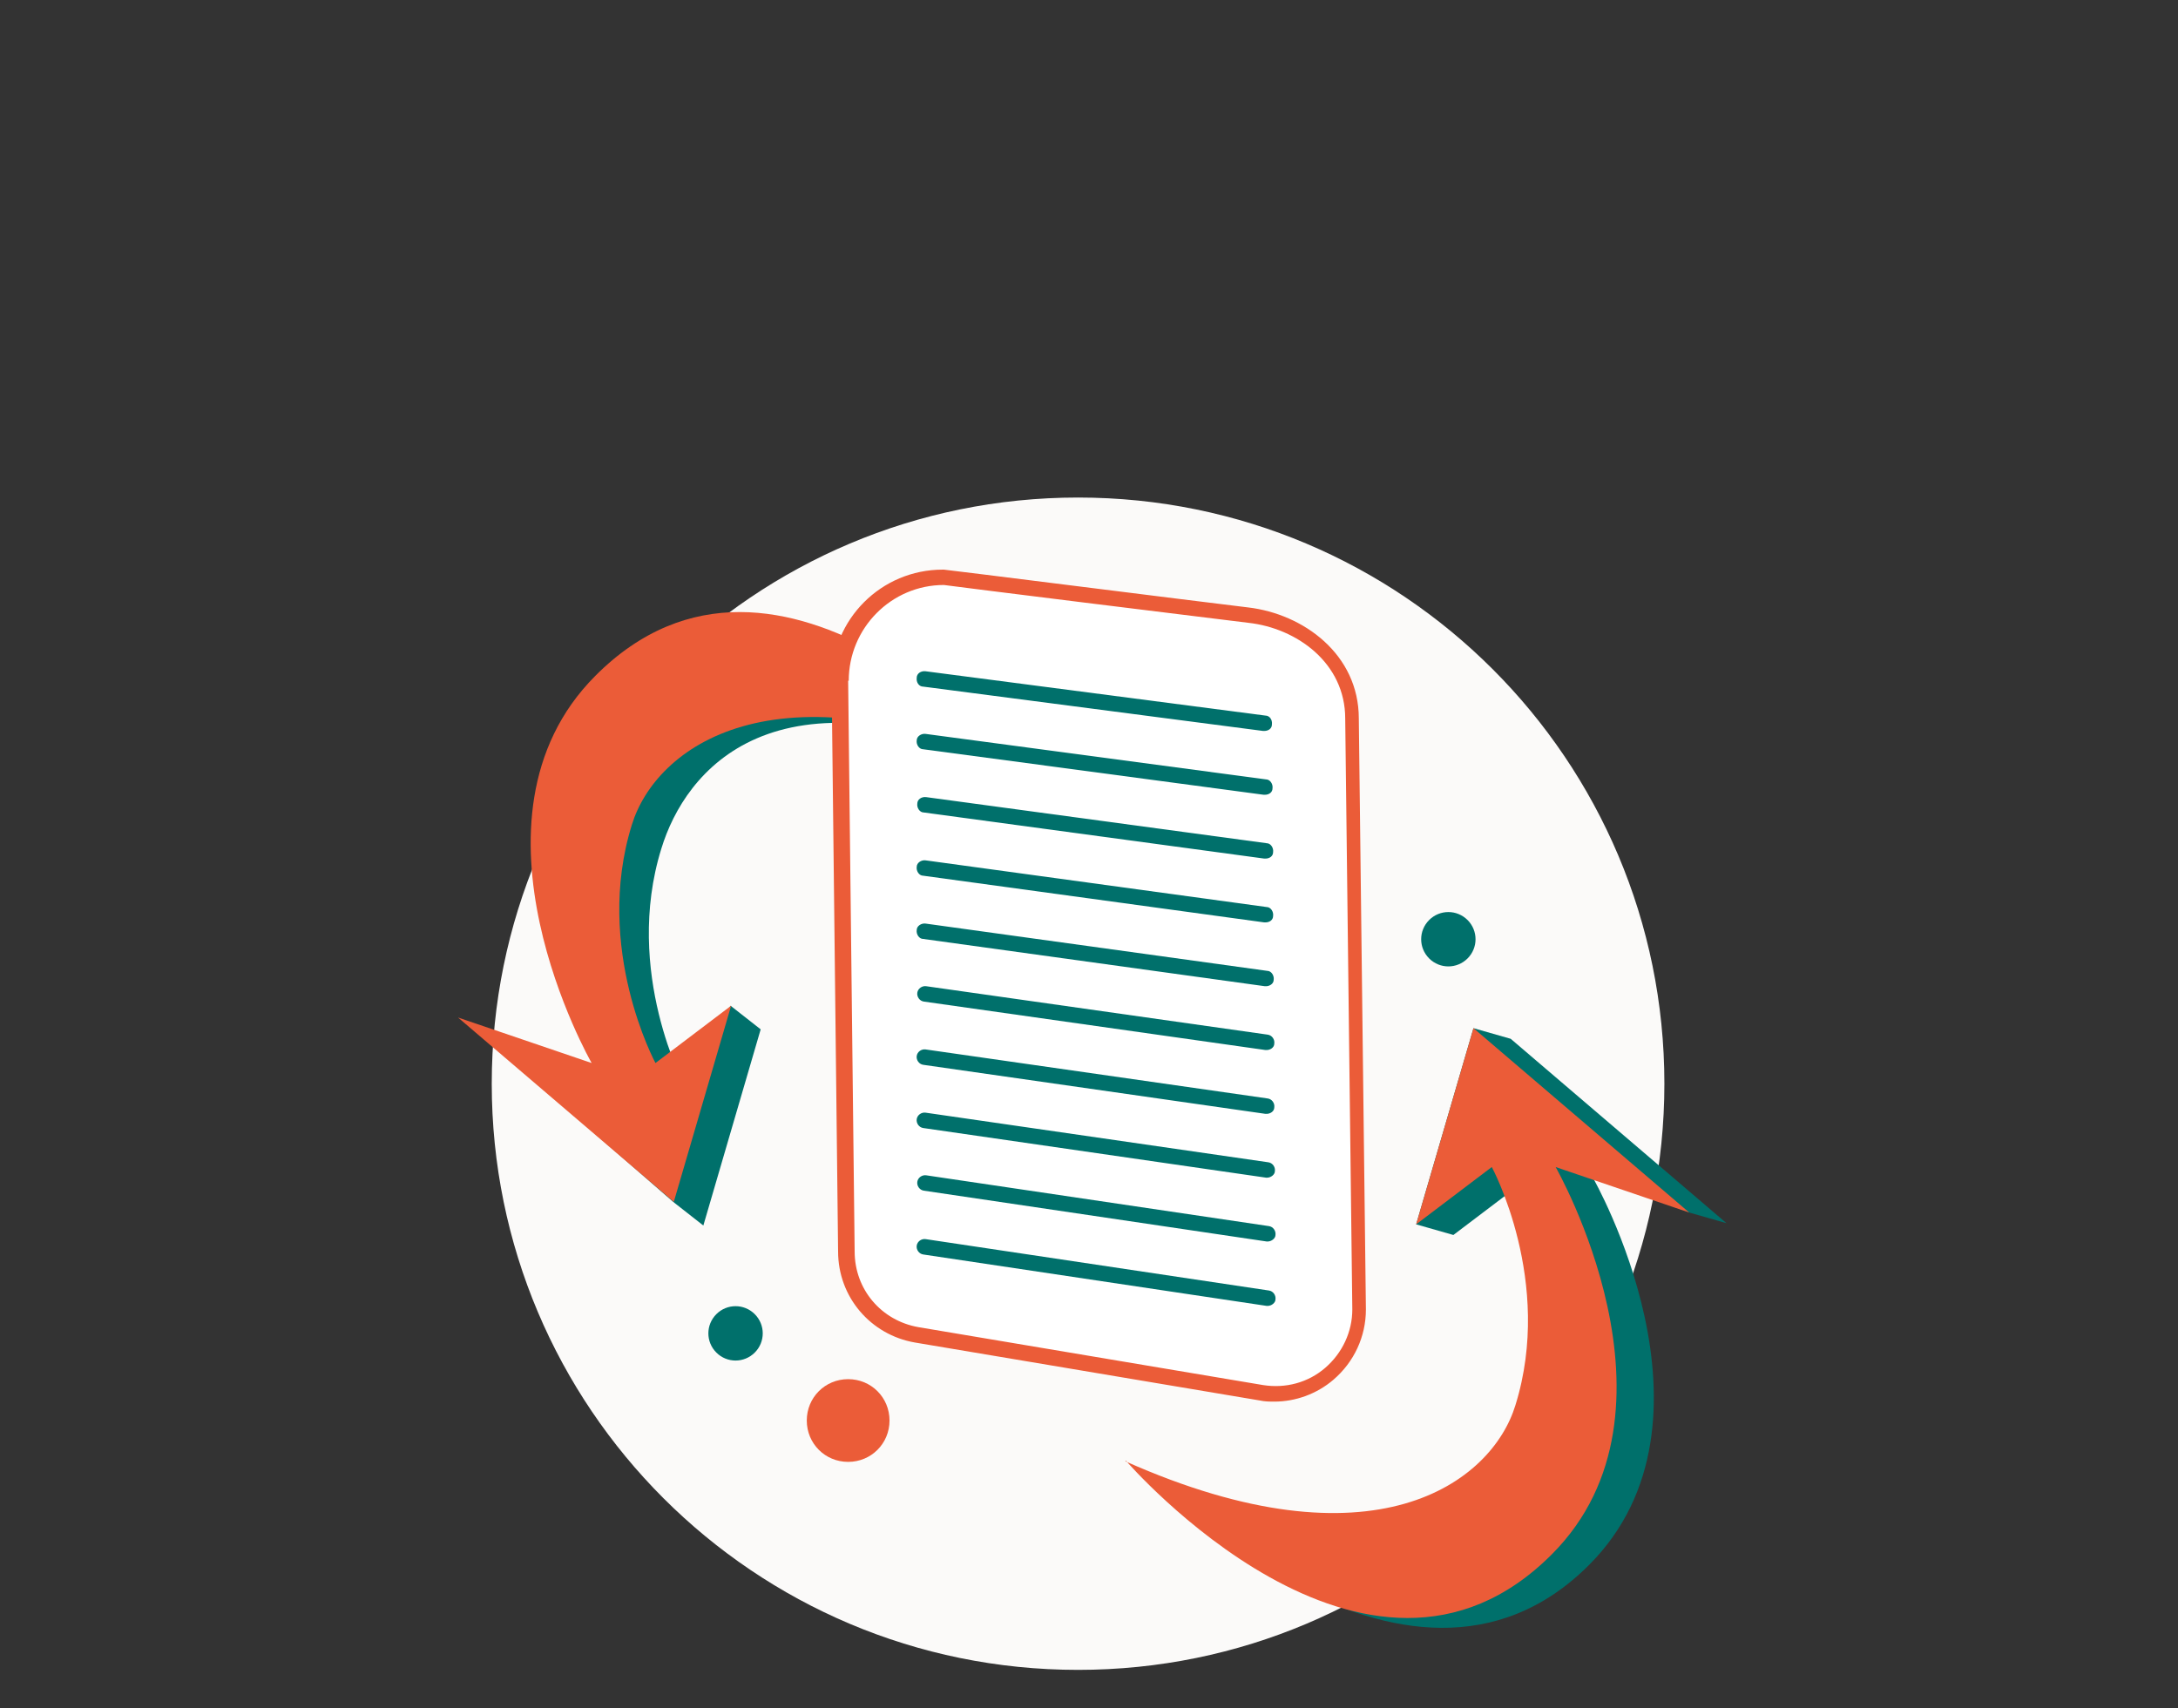
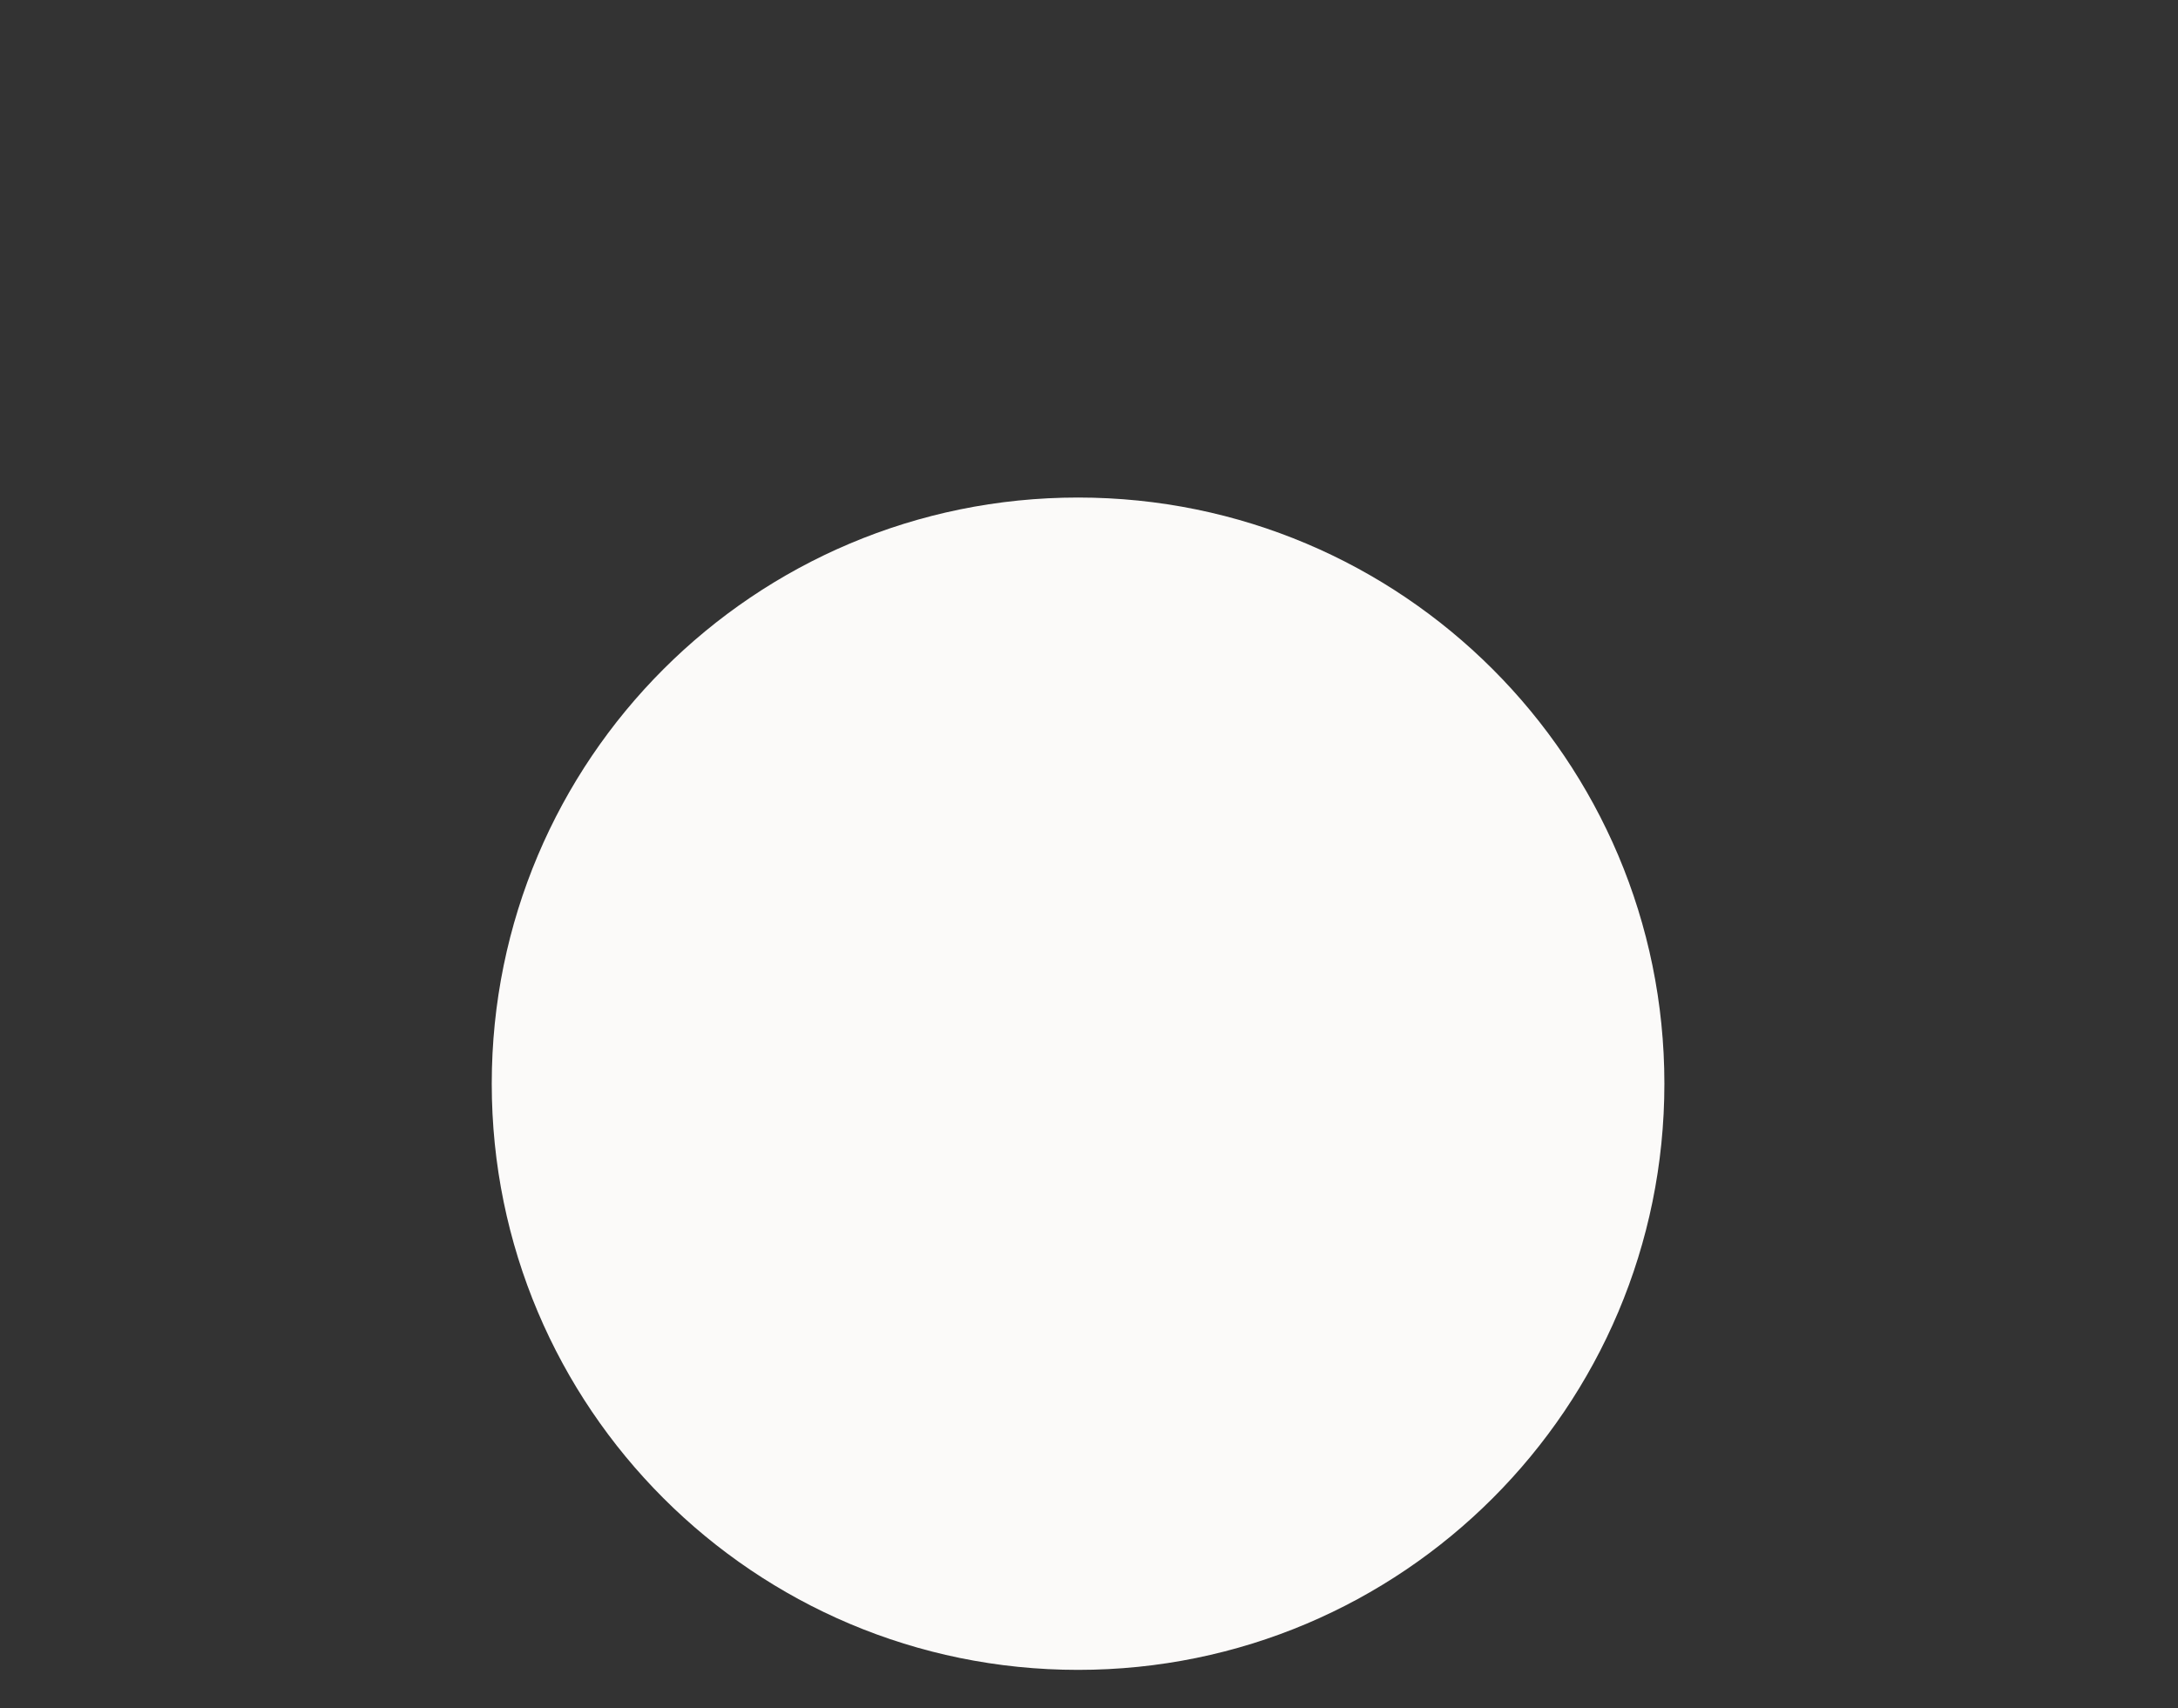
<svg xmlns="http://www.w3.org/2000/svg" id="Laag_2" version="1.1" viewBox="0 0 368.5 289.1">
  <rect x="0" y="0" width="368.5" height="289.1" fill="#333333" stroke="none" />
  <defs>
    <style>
      .st0 {
        fill: none;
      }

      .st1 {
        fill: #00706b;
      }

      .st2 {
        fill: #fff;
      }

      .st3 {
        fill: #fbfaf9;
      }

      .st4 {
        fill: #eb5c38;
      }

      .st5 {
        clip-path: url(#clippath);
      }
    </style>
    <clipPath id="clippath">
-       <rect class="st0" x="77.5" y="96.4" width="214.6" height="179.1" />
-     </clipPath>
+       </clipPath>
  </defs>
  <path class="st3" d="M182.4,282.6c54.8,0,99.2-44.4,99.2-99.2s-44.4-99.2-99.2-99.2-99.2,44.4-99.2,99.2,44.4,99.2,99.2,99.2" />
  <g class="st5">
    <path class="st4" d="M143.5,233.4c3.9,0,7,3.1,7,7s-3.1,7-7,7-7-3.1-7-7,3.1-7,7-7" />
    <path class="st1" d="M127.7,228.9c-1.8,1.8-4.7,1.8-6.5,0-1.8-1.8-1.8-4.7,0-6.5,1.8-1.8,4.7-1.8,6.5,0s1.8,4.7,0,6.5" />
    <path class="st1" d="M248.3,162.2c-1.8,1.8-4.7,1.8-6.5,0s-1.8-4.7,0-6.5,4.7-1.8,6.5,0,1.8,4.7,0,6.5" />
    <path class="st1" d="M172.8,130.2s-35.7-43.3-67-11.9c-24.2,24.3-.6,65.5-.6,65.5l-22.6-7.7,31.3,27.3,5.1,4,9.7-33.2-5.1-4-7.7,13.7s-10.5-19.4-4-40.3c4-13.1,18.9-32.2,60.8-13.4" />
    <path class="st4" d="M172.8,130.2s-40.8-47.3-72.1-15.8c-24.2,24.3-.6,65.5-.6,65.5l-22.6-7.7,36.5,31.2,9.7-33.2-12.8,9.7s-10.5-19.4-4-40.3c4-13.1,24-28.2,66-9.5" />
    <path class="st1" d="M192.6,248.4s45,47.8,76.3,16.4c24.2-24.3.6-65.5.6-65.5l16.3,5.9,6.3,1.8-36.5-31.2-6.3-1.8-9.7,33.2,6.3,1.8,12.8-9.7s10.5,19.4,4,40.3c-4,13.1-28.2,27.7-70.2,8.9" />
    <path class="st4" d="M190.5,247.2s40.8,47.3,72.1,15.8c24.2-24.3.6-65.5.6-65.5l22.6,7.7-36.5-31.2-9.7,33.2,12.8-9.7s10.5,19.4,4,40.3c-4,13.1-24,28.2-66,9.5" />
    <path class="st4" d="M142.2,115.2c0-9.7,7.8-17.5,17.5-17.5,0,0,42.2,5.3,51.6,6.4,9.4,1.1,17.5,7.8,17.5,17.5l1.2,100.1c0,8.8-7.9,15.5-16.6,14l-58.3-9.8c-6.9-1.2-11.9-7.1-11.9-14.1l-1.1-96.6Z" />
-     <path class="st2" d="M142.2,115.2c0-9.7,7.8-17.5,17.5-17.5l51.6,6.4c9.7,0,17.5,7.8,17.5,17.5l1.2,100.1c0,8.8-7.9,15.5-16.6,14l-58.3-9.8c-6.9-1.2-11.9-7.1-11.9-14.1l-1.1-96.6Z" />
    <path class="st4" d="M143.5,115.2l1.1,96.6c0,6.4,4.5,11.7,10.8,12.8l58.3,9.8c3.8.6,7.6-.4,10.5-2.9,2.9-2.5,4.6-6.1,4.6-9.9l-1.2-100c0-9.4-8.2-15.3-16.4-16.2-9.1-1.1-49.4-6.1-51.5-6.4-8.9,0-16.1,7.3-16.1,16.2M215.7,237.2c-.9,0-1.7,0-2.6-.2l-58.3-9.8c-7.5-1.3-13-7.7-13-15.4l-1.1-96.6c0-10.4,8.4-18.8,18.8-18.8h.2c.4,0,42.3,5.3,51.5,6.4,9.3,1.1,18.7,7.9,18.7,18.8l1.2,100c0,4.6-2,8.9-5.5,11.9-2.8,2.4-6.4,3.7-10,3.7" />
    <path class="st1" d="M213.9,123.7c0,0-.1,0-.2,0l-57.5-7.5c-.7,0-1.2-.7-1.1-1.5,0-.7.7-1.2,1.5-1.1l57.5,7.5c.7,0,1.2.7,1.1,1.5,0,.7-.6,1.1-1.3,1.1" />
    <path class="st1" d="M214,134.5c0,0-.1,0-.2,0l-57.6-7.7c-.7,0-1.2-.8-1.1-1.5,0-.7.8-1.2,1.5-1.1l57.6,7.7c.7,0,1.2.8,1.1,1.5,0,.7-.6,1.1-1.3,1.1" />
    <path class="st1" d="M214.1,145.3c0,0-.1,0-.2,0l-57.6-7.8c-.7,0-1.2-.8-1.1-1.5,0-.7.7-1.2,1.5-1.1l57.6,7.8c.7,0,1.2.8,1.1,1.5,0,.7-.6,1.1-1.3,1.1" />
-     <path class="st1" d="M214.1,156.1c0,0-.1,0-.2,0l-57.7-7.9c-.7,0-1.2-.8-1.1-1.5,0-.7.8-1.2,1.5-1.1l57.7,7.9c.7,0,1.2.8,1.1,1.5,0,.7-.6,1.1-1.3,1.1" />
    <path class="st1" d="M214.2,166.9c0,0-.1,0-.2,0l-57.8-8c-.7,0-1.2-.8-1.1-1.5,0-.7.8-1.2,1.5-1.1l57.8,8c.7,0,1.2.8,1.1,1.5,0,.7-.7,1.1-1.3,1.1" />
    <path class="st1" d="M214.3,177.7c0,0-.1,0-.2,0l-57.8-8.2c-.7-.1-1.2-.8-1.1-1.5.1-.7.8-1.2,1.5-1.1l57.8,8.2c.7.1,1.2.8,1.1,1.5,0,.7-.7,1.1-1.3,1.1" />
    <path class="st1" d="M214.3,188.5c0,0-.1,0-.2,0l-57.9-8.3c-.7-.1-1.2-.8-1.1-1.5.1-.7.8-1.2,1.5-1.1l57.9,8.3c.7.1,1.2.8,1.1,1.5,0,.7-.7,1.1-1.3,1.1" />
    <path class="st1" d="M214.4,199.3c0,0-.1,0-.2,0l-58-8.4c-.7-.1-1.2-.8-1.1-1.5.1-.7.8-1.2,1.5-1.1l58,8.4c.7.1,1.2.8,1.1,1.5,0,.6-.7,1.1-1.3,1.1" />
-     <path class="st1" d="M214.5,210.1c0,0-.1,0-.2,0l-58-8.6c-.7-.1-1.2-.8-1.1-1.5.1-.7.8-1.2,1.5-1.1l58,8.6c.7.1,1.2.8,1.1,1.5,0,.6-.7,1.1-1.3,1.1" />
    <path class="st1" d="M214.5,221c0,0-.1,0-.2,0l-58.1-8.7c-.7-.1-1.2-.8-1.1-1.5.1-.7.8-1.2,1.5-1.1l58.1,8.7c.7.1,1.2.8,1.1,1.5,0,.6-.7,1.1-1.3,1.1" />
  </g>
</svg>